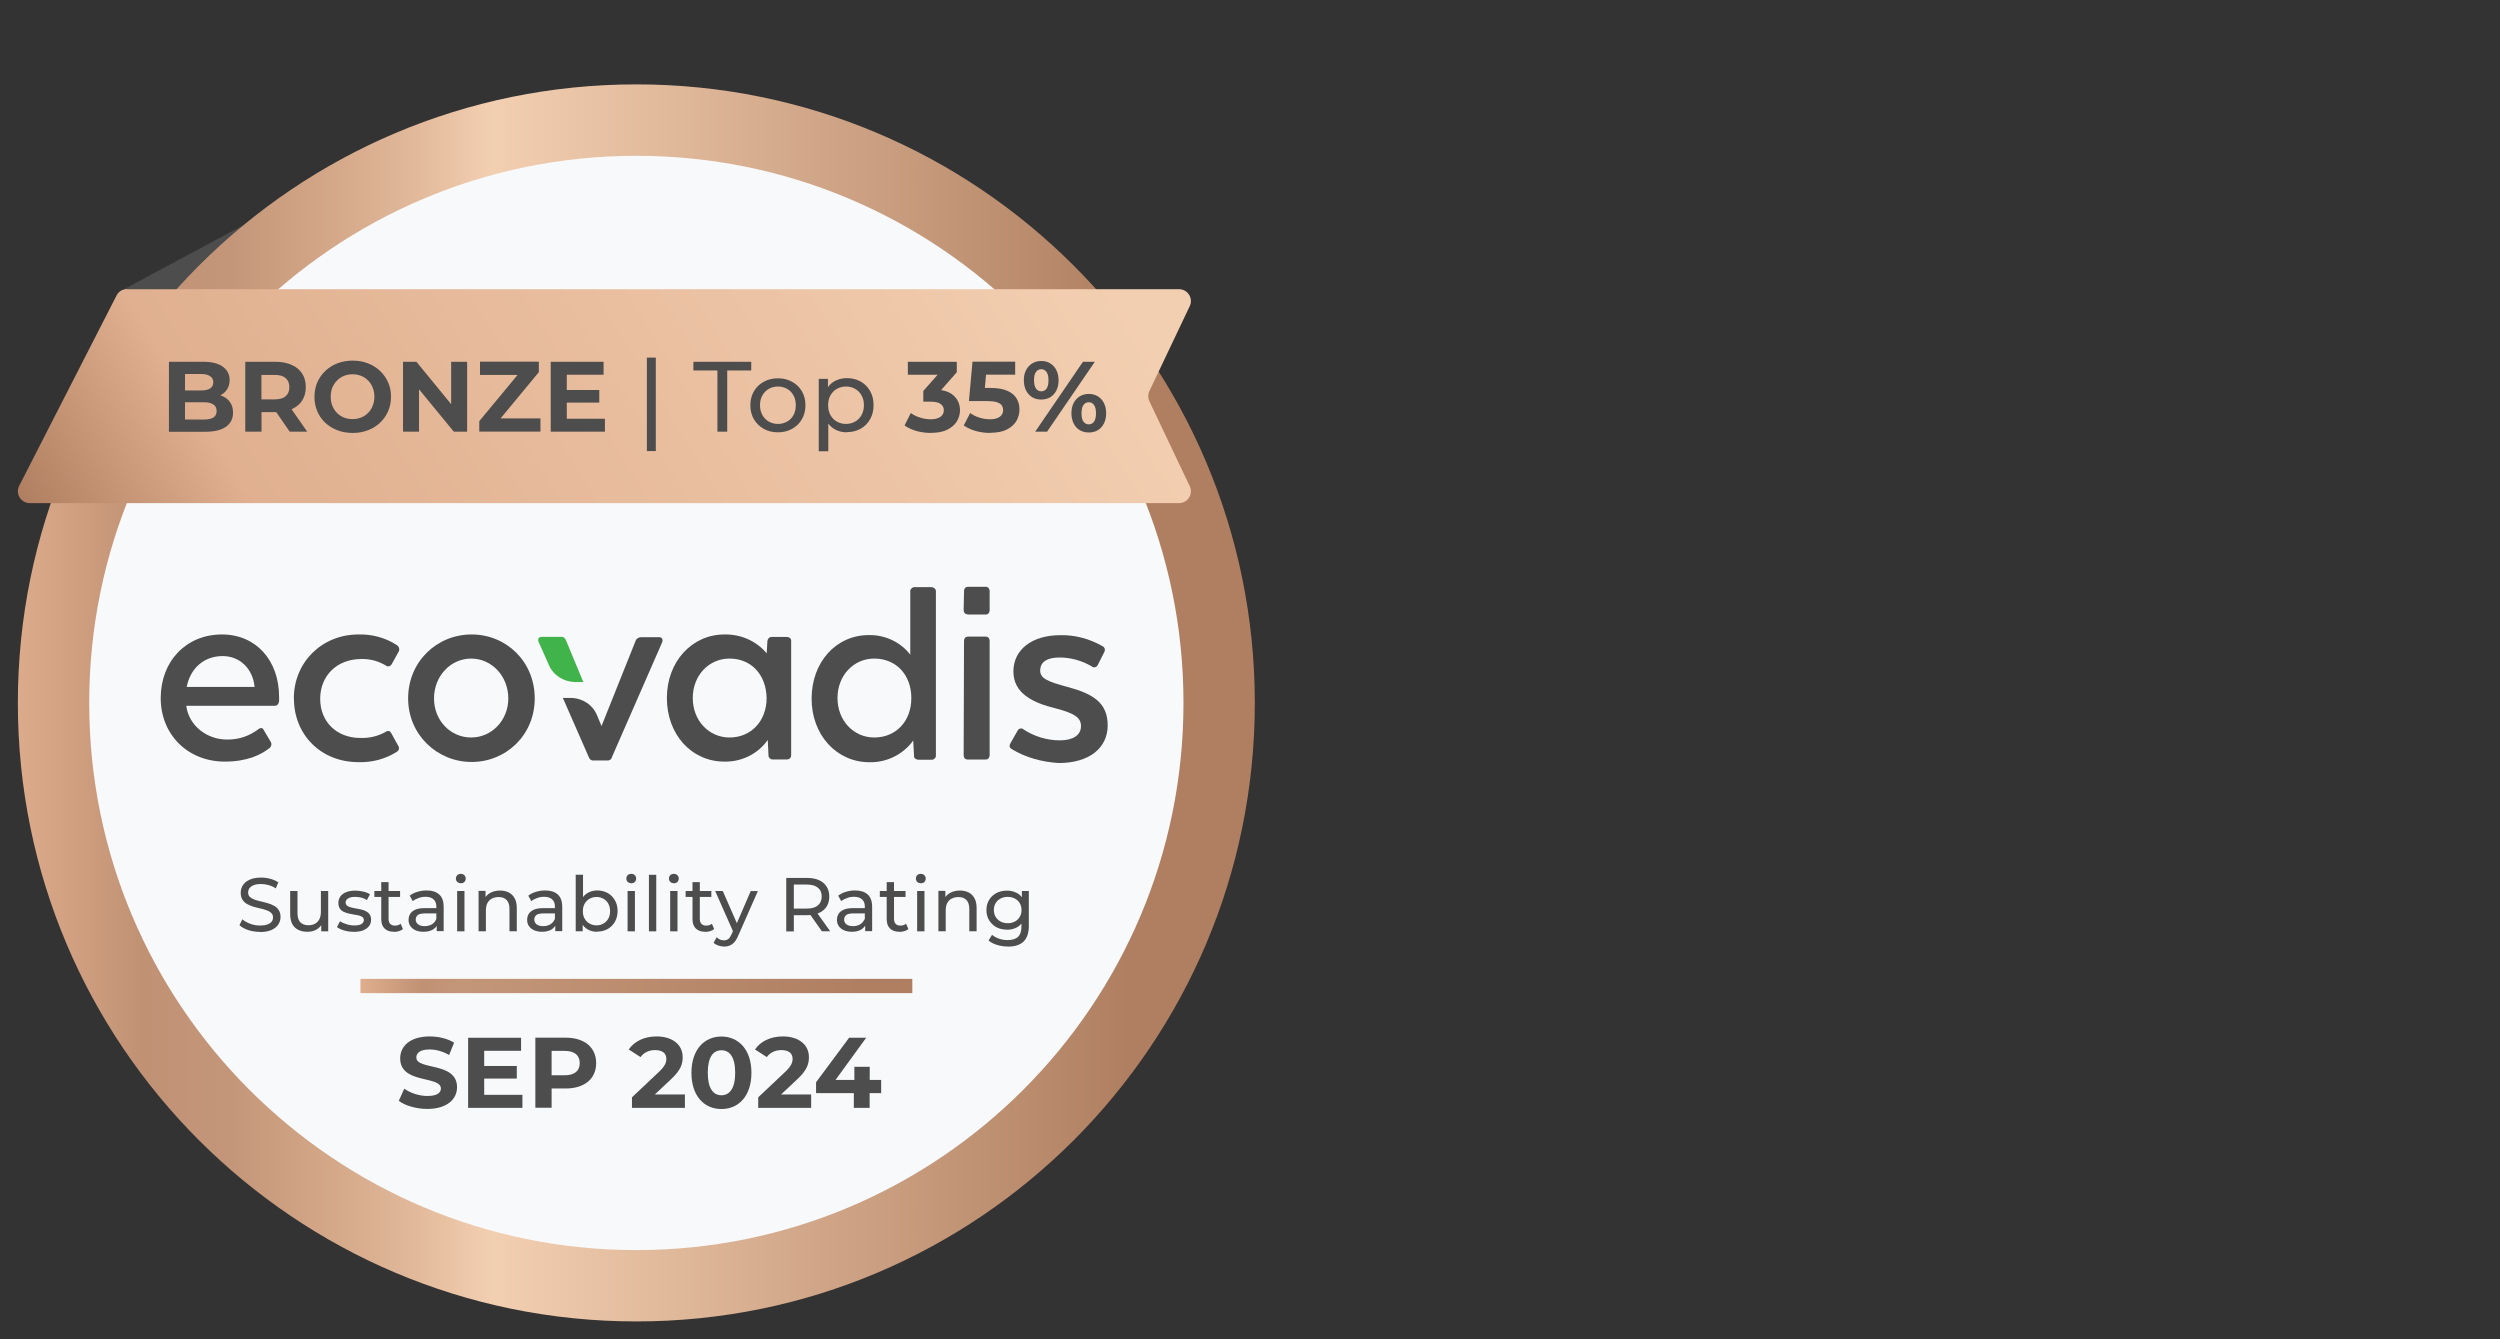
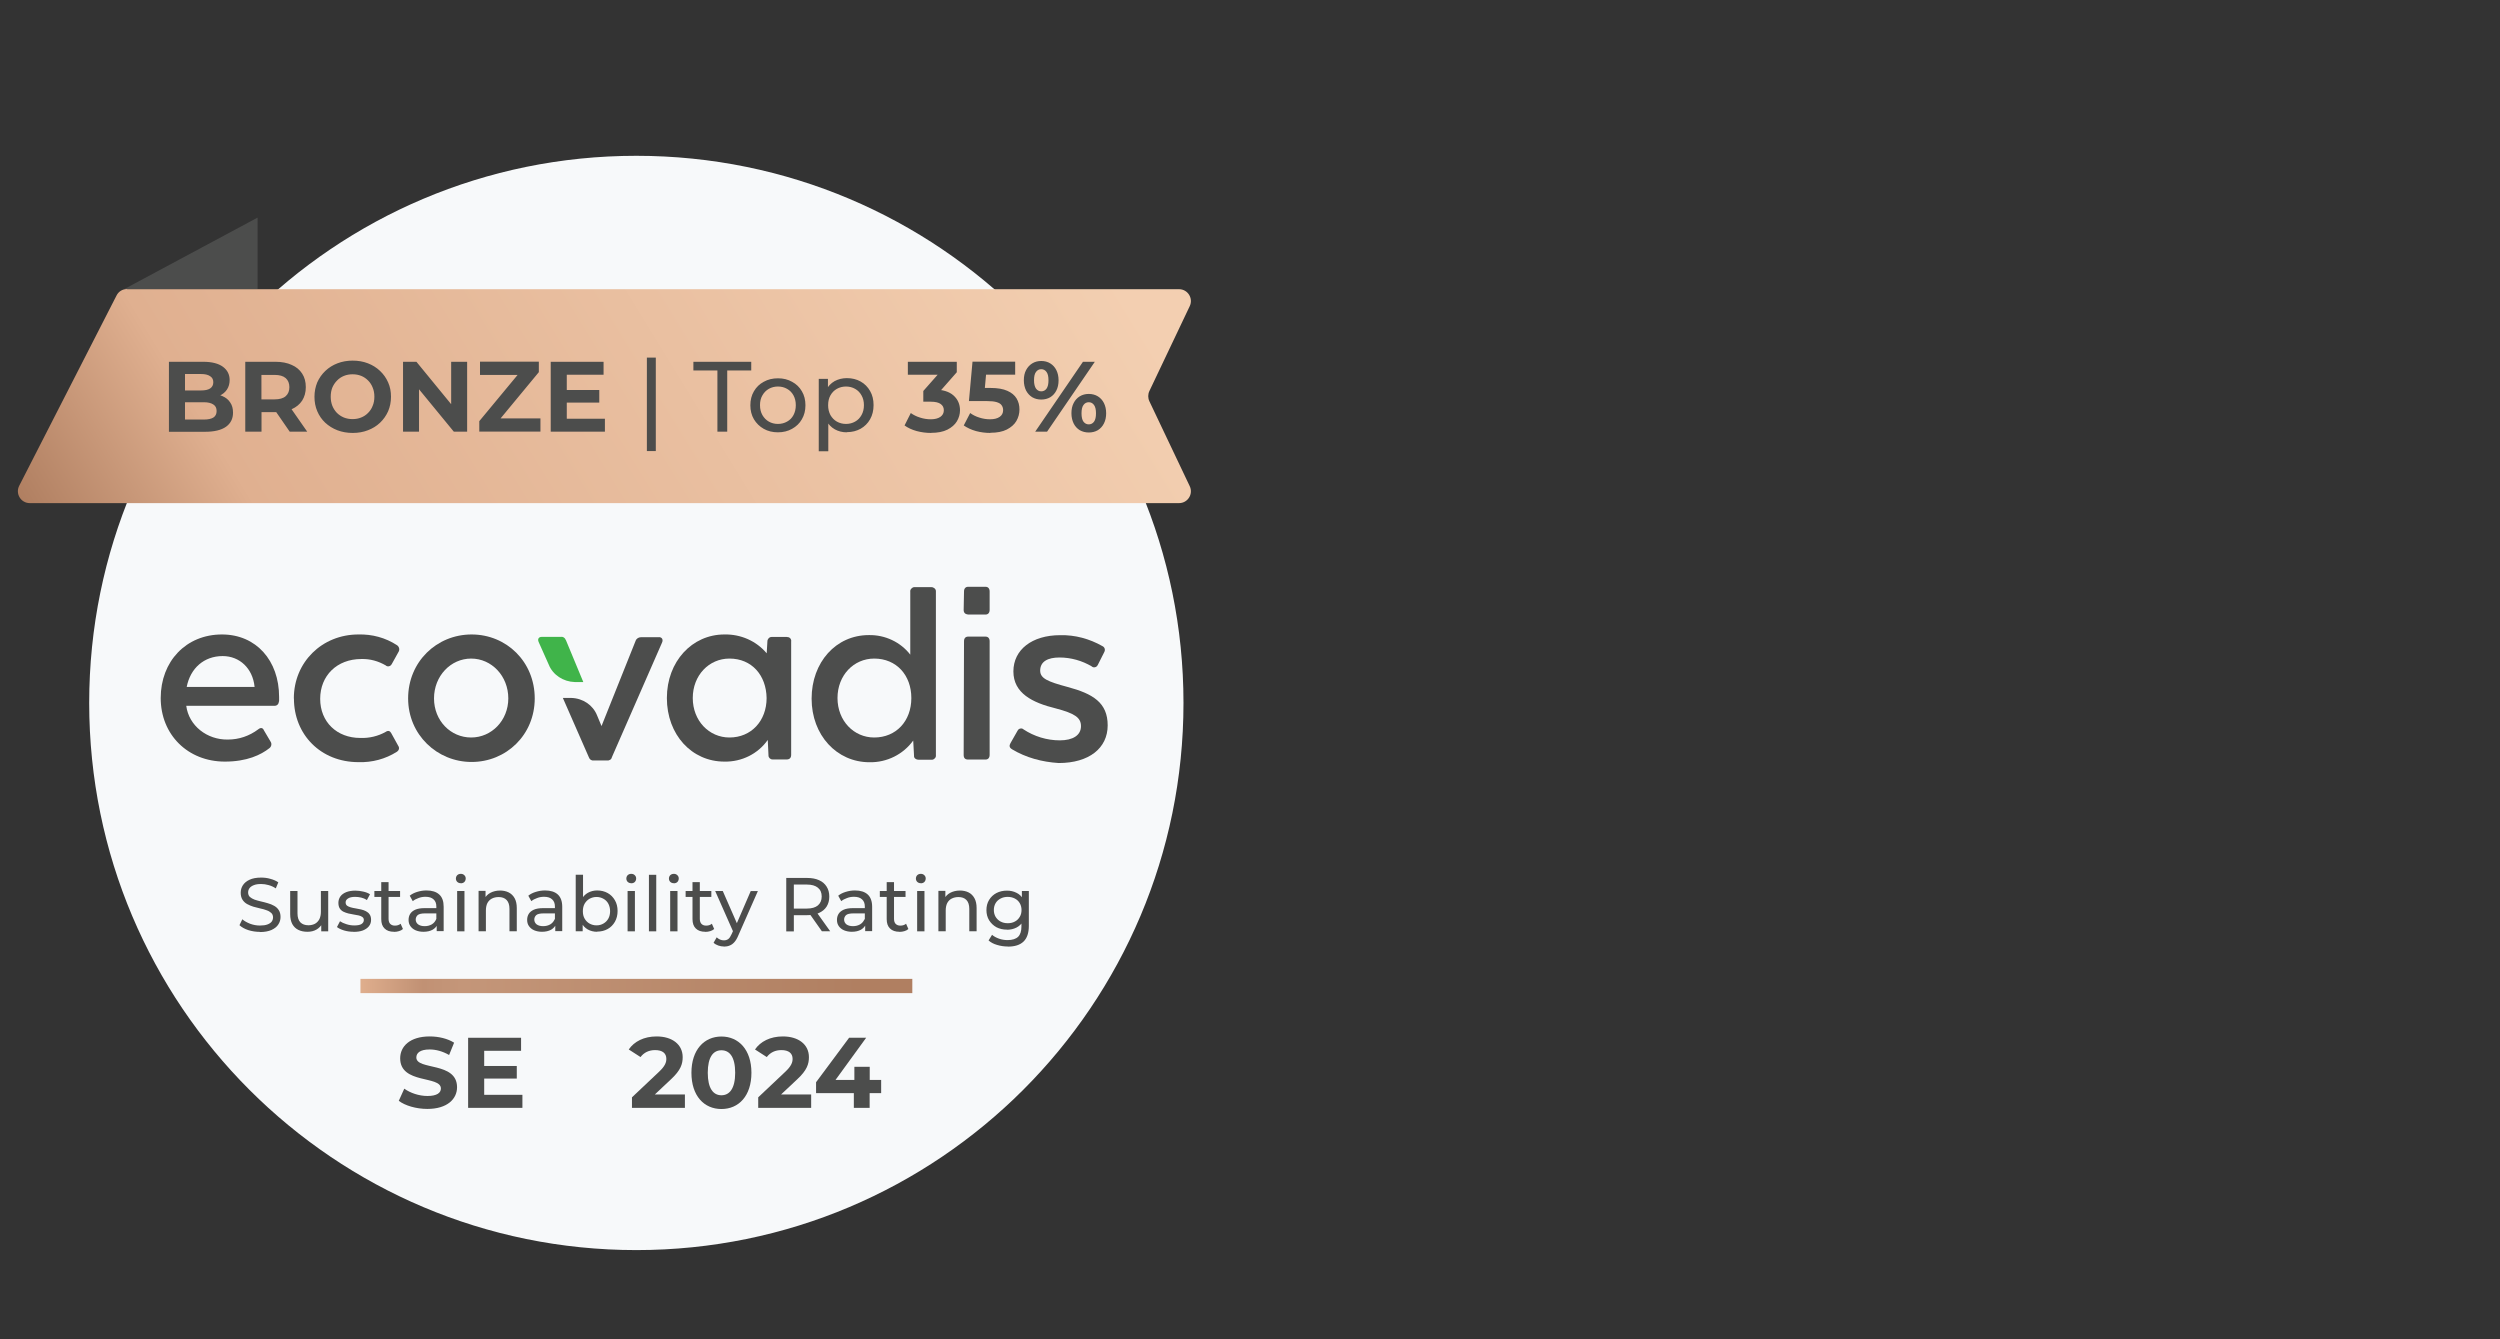
<svg xmlns="http://www.w3.org/2000/svg" id="Layer_1" data-name="Layer 1" viewBox="0 0 280 150">
  <rect x="0" y="0" width="280" height="150" fill="#333333" stroke="none" />
  <defs>
    <style> .cls-1 { fill: #f7f9fa; } .cls-2 { fill: #40b44a; } .cls-3 { fill: url(#linear-gradient-2); } .cls-4 { fill: #4c4d4c; } .cls-5 { fill: none; } .cls-6 { clip-path: url(#clippath-1); } .cls-7 { fill: url(#linear-gradient); } .cls-8 { fill: url(#New_Gradient_Swatch_1); } .cls-9 { clip-path: url(#clippath); } </style>
    <clipPath id="clippath">
-       <path class="cls-5" d="M2,78.73c0,38.26,31.01,69.27,69.27,69.27s69.27-31.01,69.27-69.27S109.53,9.45,71.27,9.45,2,40.47,2,78.73" />
-     </clipPath>
+       </clipPath>
    <linearGradient id="linear-gradient" x1="-818.65" y1="614.78" x2="-817.89" y2="614.78" gradientTransform="translate(148904.98 -111742.27) scale(181.89)" gradientUnits="userSpaceOnUse">
      <stop offset="0" stop-color="#e1b08f" />
      <stop offset=".12" stop-color="#c19174" />
      <stop offset=".19" stop-color="#c49679" />
      <stop offset=".26" stop-color="#d1a586" />
      <stop offset=".34" stop-color="#e2b99b" />
      <stop offset=".4" stop-color="#f3cfb1" />
      <stop offset=".91" stop-color="#b07f61" />
      <stop offset="1" stop-color="#b07f61" />
    </linearGradient>
    <clipPath id="clippath-1">
      <rect class="cls-5" x="40.37" y="109.63" width="61.81" height="1.6" />
    </clipPath>
    <linearGradient id="linear-gradient-2" x1="-818.36" y1="614.38" x2="-817.6" y2="614.38" gradientTransform="translate(66450.43 -49746.4) scale(81.15)" gradientUnits="userSpaceOnUse">
      <stop offset="0" stop-color="#e1b08f" />
      <stop offset=".12" stop-color="#c19174" />
      <stop offset=".19" stop-color="#c49679" />
      <stop offset=".91" stop-color="#b07f61" />
      <stop offset="1" stop-color="#b07f61" />
    </linearGradient>
    <linearGradient id="New_Gradient_Swatch_1" data-name="New Gradient Swatch 1" x1="16.51" y1="79.06" x2="121.23" y2="14.88" gradientUnits="userSpaceOnUse">
      <stop offset="0" stop-color="#b07f61" />
      <stop offset=".18" stop-color="#e0b090" />
      <stop offset=".96" stop-color="#f3cfb1" />
      <stop offset="1" stop-color="#f3cfb1" />
    </linearGradient>
  </defs>
  <polygon class="cls-4" points="28.85 24.37 13.93 32.37 28.85 32.37 28.85 24.37" />
  <g class="cls-9">
    <rect class="cls-7" x="2" y="9.45" width="138.55" height="138.55" />
  </g>
  <path class="cls-1" d="M71.27,140.01c33.84,0,61.28-27.44,61.28-61.28s-27.44-61.28-61.28-61.28S9.99,44.88,9.99,78.73s27.44,61.28,61.28,61.28" />
  <g class="cls-6">
    <rect class="cls-3" x="40.37" y="109.63" width="61.81" height="1.6" />
  </g>
  <path class="cls-4" d="M29.1,104.37c-.45,0-.89-.07-1.3-.2-.41-.14-.74-.32-.98-.55l.32-.66c.23.2.52.36.87.5.35.13.72.2,1.1.2.35,0,.63-.04.84-.12.22-.08.38-.19.48-.32.1-.14.15-.3.15-.48,0-.2-.07-.37-.2-.49-.13-.12-.3-.23-.52-.3-.21-.08-.44-.15-.7-.2-.26-.06-.51-.12-.78-.2-.26-.08-.49-.18-.71-.3-.21-.12-.38-.28-.51-.48-.13-.2-.2-.47-.2-.78s.08-.59.24-.84c.17-.26.42-.47.75-.62.34-.16.77-.24,1.3-.24.35,0,.69.04,1.03.14.34.09.64.22.89.39l-.28.68c-.25-.17-.52-.29-.81-.37-.28-.08-.56-.12-.83-.12-.34,0-.61.04-.83.13-.22.09-.38.2-.48.34-.1.14-.15.3-.15.48,0,.21.07.38.2.5.14.12.31.22.52.3.22.07.45.14.71.2.26.06.51.12.77.2.26.07.5.17.71.29.22.12.39.28.52.48.13.2.2.45.2.77s-.08.58-.25.84c-.16.26-.42.46-.77.62-.34.15-.77.23-1.3.23M34.44,104.36c-.39,0-.73-.07-1.02-.21-.29-.14-.52-.36-.68-.65-.16-.3-.24-.67-.24-1.11v-2.6h.82v2.51c0,.44.11.78.32,1,.22.22.52.33.9.33.28,0,.53-.06.74-.17.21-.12.37-.29.49-.51.11-.23.17-.5.17-.82v-2.34h.82v4.52h-.78v-1.22l.13.32c-.15.3-.37.53-.66.7s-.63.25-1,.25M39.6,104.36c-.37,0-.73-.05-1.07-.15-.33-.1-.6-.23-.79-.38l.34-.65c.19.13.43.24.72.33.28.09.57.14.87.14.38,0,.65-.05.82-.16.17-.11.26-.26.26-.45,0-.14-.05-.25-.16-.33-.1-.08-.24-.14-.41-.18-.17-.04-.35-.07-.55-.1-.2-.03-.41-.07-.61-.12-.2-.05-.39-.12-.56-.2-.17-.09-.31-.21-.41-.37-.1-.16-.15-.37-.15-.63s.08-.51.23-.72c.15-.2.37-.36.65-.47.28-.11.62-.17,1.01-.17.3,0,.59.04.9.11.31.07.56.17.75.3l-.35.65c-.2-.14-.42-.23-.64-.28-.22-.05-.44-.08-.67-.08-.36,0-.62.06-.8.18-.18.11-.27.26-.27.44,0,.15.05.27.15.36.11.08.24.14.41.19.17.05.36.09.56.12.2.03.41.07.61.12.2.05.39.11.55.2.17.09.31.2.41.36.11.15.16.36.16.61,0,.27-.08.51-.24.71-.16.2-.38.35-.67.47-.29.11-.64.16-1.04.16M44.13,104.36c-.46,0-.81-.12-1.06-.37-.25-.24-.37-.59-.37-1.05v-4.14h.82v4.11c0,.24.06.43.18.56.13.13.3.2.53.2.26,0,.47-.07.64-.21l.26.59c-.12.11-.27.19-.45.24-.17.05-.35.08-.54.08M41.93,99.79h2.88v.67h-2.88v-.67ZM48.91,104.3v-.96l-.04-.18v-1.63c0-.35-.1-.61-.31-.8-.2-.19-.5-.29-.9-.29-.27,0-.53.04-.78.14-.26.09-.47.2-.65.35l-.34-.61c.23-.19.51-.33.84-.43.33-.1.67-.16,1.03-.16.62,0,1.1.15,1.43.45.34.3.5.76.5,1.38v2.73h-.78ZM47.43,104.36c-.34,0-.63-.06-.89-.17-.25-.11-.44-.27-.58-.47-.14-.2-.2-.43-.2-.69s.06-.47.17-.66c.12-.2.31-.36.57-.48.27-.12.62-.18,1.07-.18h1.43v.59h-1.4c-.41,0-.68.07-.83.2-.14.14-.21.3-.21.49,0,.22.09.4.27.54.18.13.42.2.73.2s.57-.07.8-.2c.23-.14.4-.34.5-.6l.16.56c-.11.27-.3.48-.57.64-.27.15-.62.23-1.03.23M51.2,99.79h.82v4.52h-.82v-4.52ZM51.61,98.92c-.16,0-.29-.05-.4-.15-.1-.1-.15-.23-.15-.37s.05-.28.15-.38c.11-.1.24-.15.4-.15s.29.05.39.15c.11.1.16.22.16.37s-.05.28-.15.39c-.1.1-.24.15-.4.15M56,99.74c.37,0,.69.07.97.21.28.14.51.36.67.65.16.29.24.66.24,1.1v2.6h-.82v-2.51c0-.44-.11-.77-.32-.99-.21-.22-.51-.33-.89-.33-.29,0-.54.06-.76.17-.21.11-.38.28-.5.5-.11.22-.17.5-.17.83v2.33h-.82v-4.52h.78v1.22l-.13-.32c.15-.3.38-.53.68-.69.31-.16.66-.25,1.07-.25M62.19,104.3v-.96l-.04-.18v-1.63c0-.35-.1-.61-.31-.8-.2-.19-.5-.29-.9-.29-.27,0-.53.04-.78.14-.26.09-.47.2-.65.35l-.34-.61c.23-.19.51-.33.84-.43.33-.1.67-.16,1.03-.16.62,0,1.1.15,1.43.45.33.3.5.76.5,1.38v2.73h-.78ZM60.71,104.36c-.34,0-.63-.06-.89-.17-.25-.11-.44-.27-.58-.47-.14-.2-.2-.43-.2-.69s.06-.47.17-.66c.12-.2.31-.36.57-.48.27-.12.62-.18,1.07-.18h1.43v.59h-1.4c-.41,0-.69.07-.83.2-.14.14-.21.3-.21.49,0,.22.09.4.26.54.18.13.42.2.73.2s.57-.07.8-.2c.23-.14.4-.34.5-.6l.16.56c-.11.27-.3.48-.57.64-.27.15-.62.23-1.03.23M66.88,104.36c-.39,0-.74-.09-1.05-.26-.31-.18-.55-.43-.73-.78-.18-.34-.26-.77-.26-1.28s.09-.94.27-1.28c.19-.34.43-.6.74-.77.31-.17.66-.26,1.03-.26.44,0,.84.1,1.18.29.34.19.61.46.81.81.2.34.3.74.3,1.2s-.1.86-.3,1.21c-.2.35-.47.62-.81.81-.34.19-.73.29-1.18.29M64.48,104.3v-6.33h.82v3.01l-.09,1.05.05,1.05v1.22h-.78ZM66.81,103.64c.29,0,.55-.07.77-.2.23-.13.42-.32.55-.55.14-.25.2-.53.2-.84s-.07-.6-.2-.84c-.13-.24-.31-.42-.55-.55-.23-.13-.49-.2-.77-.2s-.54.07-.78.2c-.23.13-.41.32-.55.55-.13.23-.2.51-.2.84s.06.6.2.84c.14.24.32.42.55.55.23.13.49.2.78.2M70.29,99.79h.82v4.52h-.82v-4.52ZM70.7,98.92c-.16,0-.29-.05-.4-.15-.1-.1-.15-.23-.15-.37s.05-.28.15-.38c.11-.1.24-.15.4-.15s.29.05.39.15c.11.1.16.22.16.37s-.05.28-.15.39c-.1.1-.24.15-.4.15M72.68,97.98h.82v6.33h-.82v-6.33ZM75.06,99.79h.82v4.52h-.82v-4.52ZM75.47,98.92c-.16,0-.29-.05-.4-.15-.1-.1-.15-.23-.15-.37s.05-.28.15-.38c.11-.1.24-.15.4-.15s.29.05.39.15c.11.1.16.22.16.37s-.05.28-.15.39c-.1.1-.24.15-.4.15M78.99,104.36c-.45,0-.81-.12-1.06-.37-.25-.24-.37-.59-.37-1.05v-4.14h.82v4.11c0,.24.06.43.18.56.12.13.3.2.53.2.26,0,.47-.07.64-.21l.26.59c-.13.11-.28.19-.45.24-.17.05-.35.08-.54.08M76.79,99.79h2.88v.67h-2.88v-.67ZM81.08,106.01c-.21,0-.43-.04-.63-.11-.2-.07-.38-.17-.53-.31l.35-.61c.11.11.24.19.37.25.14.06.28.09.43.09.2,0,.36-.05.5-.15.13-.1.25-.28.37-.55l.28-.62.09-.1,1.77-4.1h.8l-2.19,4.97c-.13.32-.28.57-.44.75-.16.18-.34.31-.53.38-.19.08-.41.12-.64.12M82.16,104.45l-2.06-4.66h.85l1.76,4.02-.55.64ZM88.06,104.3v-5.97h2.33c.52,0,.97.08,1.34.25.37.16.65.4.85.72.2.31.3.68.3,1.12s-.1.8-.3,1.12c-.2.31-.48.54-.85.71-.37.17-.82.25-1.34.25h-1.86l.38-.39v2.21h-.85ZM92.05,104.3l-1.52-2.16h.91l1.54,2.16h-.93ZM88.91,102.18l-.38-.42h1.83c.55,0,.96-.12,1.24-.35.28-.24.43-.57.43-1s-.14-.76-.43-.99c-.28-.23-.69-.35-1.24-.35h-1.83l.38-.43v3.53ZM96.9,104.3v-.96l-.04-.18v-1.63c0-.35-.1-.61-.31-.8-.2-.19-.5-.29-.9-.29-.27,0-.53.04-.78.14-.25.09-.47.2-.65.35l-.34-.61c.23-.19.51-.33.84-.43.33-.1.67-.16,1.03-.16.62,0,1.1.15,1.43.45.33.3.5.76.5,1.38v2.73h-.77ZM95.41,104.36c-.33,0-.63-.06-.89-.17-.25-.11-.44-.27-.58-.47-.14-.2-.2-.43-.2-.69s.06-.47.17-.66c.12-.2.31-.36.57-.48.27-.12.62-.18,1.07-.18h1.43v.59h-1.4c-.41,0-.69.07-.83.2-.14.14-.21.3-.21.49,0,.22.09.4.26.54.18.13.42.2.73.2s.57-.07.8-.2c.23-.14.4-.34.5-.6l.16.56c-.11.27-.3.48-.57.64-.27.15-.62.23-1.03.23M100.74,104.36c-.45,0-.81-.12-1.06-.37-.25-.24-.37-.59-.37-1.05v-4.14h.82v4.11c0,.24.06.43.18.56.13.13.3.2.53.2.26,0,.47-.07.64-.21l.26.59c-.12.11-.27.19-.45.24-.17.05-.35.08-.54.08M98.54,99.79h2.88v.67h-2.88v-.67ZM102.72,99.79h.82v4.52h-.82v-4.52ZM103.13,98.92c-.16,0-.29-.05-.4-.15-.1-.1-.15-.23-.15-.37s.05-.28.15-.38c.11-.1.24-.15.4-.15s.29.05.39.15c.11.1.16.22.16.37s-.05.28-.15.39c-.1.1-.24.15-.4.15M107.51,99.74c.37,0,.69.07.97.21.28.14.5.36.66.65.16.29.24.66.24,1.1v2.6h-.82v-2.51c0-.44-.11-.77-.32-.99-.21-.22-.51-.33-.89-.33-.29,0-.54.06-.76.17-.22.11-.38.28-.5.5-.11.22-.17.5-.17.83v2.33h-.82v-4.52h.78v1.22l-.13-.32c.15-.3.38-.53.68-.69.31-.16.66-.25,1.07-.25M112.88,106.01c-.41,0-.82-.06-1.21-.18-.39-.11-.7-.28-.95-.5l.39-.63c.21.18.47.32.78.43.31.11.63.16.96.16.53,0,.93-.13,1.18-.37.25-.25.37-.63.37-1.14v-.95l.09-.9-.04-.9v-1.24h.78v3.91c0,.79-.2,1.38-.6,1.76-.4.38-.98.56-1.75.56M112.78,104.12c-.44,0-.83-.09-1.18-.27-.34-.19-.61-.45-.82-.78-.2-.33-.3-.71-.3-1.14s.1-.82.3-1.14c.2-.33.48-.59.82-.77.35-.18.74-.27,1.18-.27.39,0,.74.08,1.06.24.32.15.57.39.76.72.19.32.29.73.29,1.23s-.1.9-.29,1.22c-.19.32-.44.57-.76.73-.32.16-.67.24-1.06.24M112.87,103.4c.3,0,.57-.06.8-.19.23-.12.41-.3.54-.52.14-.22.2-.48.2-.77s-.07-.55-.2-.77c-.13-.22-.31-.39-.54-.51-.23-.12-.5-.19-.8-.19s-.57.06-.81.19c-.23.12-.42.29-.55.51-.13.22-.2.48-.2.77s.07.55.2.77c.14.22.32.4.55.52.24.13.51.19.81.19" />
  <path class="cls-4" d="M31.25,78.54c-.04.32-.21.51-.5.51h-9.89c.29,2.23,2.33,3.82,4.66,3.78,1.25,0,2.41-.4,3.41-1.15.25-.2.5-.2.63.12l.75,1.27c.16.24.08.56-.13.72-.96.76-2.53,1.51-4.99,1.51-4.16,0-7.19-3.02-7.19-7.12s2.83-7.12,6.86-7.12c3.82,0,6.4,2.91,6.4,7v.48ZM20.9,76.94h7.61v-.04c-.21-2.03-1.66-3.42-3.57-3.42-2.08,0-3.62,1.35-4.03,3.46" />
  <path class="cls-4" d="M107.93,84.55l.04-12.74c0-.32.17-.51.46-.51h1.95c.29,0,.46.2.46.51v12.74c0,.32-.17.52-.46.52h-1.95c-.33,0-.5-.16-.5-.52" />
  <path class="cls-4" d="M107.93,68.31l.04-2.07c0-.32.17-.52.46-.52h1.95c.29,0,.46.2.46.52v2.07c0,.32-.17.52-.46.52h-1.95c-.33-.04-.5-.2-.5-.52" />
  <path class="cls-4" d="M113.34,83.91c-.29-.16-.33-.4-.17-.67l.79-1.39c.08-.2.33-.32.54-.24.04,0,.08.04.13.08,1.2.79,2.62,1.23,4.07,1.23s2.37-.56,2.37-1.59c0-.96-.7-1.43-2.83-1.99-2.62-.64-4.74-1.71-4.74-4.14s2.08-4.06,5.24-4.06c1.66-.04,3.28.4,4.74,1.23.25.12.33.4.21.64,0,.04-.04.04-.04.08l-.7,1.39c-.08.2-.33.32-.54.24-.04,0-.08-.04-.13-.08-1.08-.64-2.33-1-3.62-1s-2.16.44-2.16,1.47c0,.87.83,1.23,3.07,1.83,2.83.76,4.49,1.75,4.49,4.3s-2.08,4.22-5.49,4.22c-1.87-.12-3.66-.6-5.24-1.55" />
  <path class="cls-4" d="M32.91,78.22c0-4.06,3.16-7.16,7.23-7.16,1.54-.04,3.03.36,4.32,1.2.25.16.34.51.17.76l-.75,1.35c-.09.2-.33.32-.54.24-.04,0-.08-.04-.13-.08-.83-.48-1.75-.75-2.74-.72-2.74,0-4.61,1.87-4.61,4.46s1.87,4.38,4.49,4.38c1,.04,1.99-.2,2.83-.67.29-.2.5-.12.63.12l.79,1.43c.17.24.09.52-.17.68-1.25.79-2.74,1.2-4.28,1.15-4.24,0-7.23-3.1-7.23-7.12" />
  <path class="cls-4" d="M45.71,78.22c0-4.1,3.2-7.16,7.11-7.16s7.07,3.06,7.07,7.16-3.2,7.12-7.07,7.12-7.11-3.06-7.11-7.12M56.93,78.22c0-2.51-1.87-4.46-4.16-4.46s-4.16,1.95-4.16,4.46,1.87,4.38,4.16,4.38,4.16-1.91,4.16-4.38" />
  <path class="cls-4" d="M88.61,71.81v12.74c0,.32-.17.51-.5.51h-1.58c-.25,0-.46-.2-.46-.44v-.04l-.08-1.71c-1.08,1.55-2.91,2.47-4.86,2.43-3.66,0-6.44-3.02-6.44-7.12s2.83-7.12,6.44-7.12c1.83-.04,3.57.72,4.74,2.11l.08-1.35c0-.24.21-.48.46-.48h1.71c.28,0,.5.16.5.47M85.86,78.18c-.04-2.55-1.66-4.42-4.16-4.42-2.29,0-4.11,1.87-4.11,4.42s1.83,4.42,4.11,4.42c2.45,0,4.16-1.87,4.16-4.42" />
  <path class="cls-4" d="M104.82,66.24v18.34c.04.24-.17.48-.41.51h-1.54c-.25,0-.5-.16-.5-.4v-.08l-.09-1.67c-1.12,1.55-2.95,2.47-4.9,2.43-3.66,0-6.48-3.03-6.48-7.12s2.74-7.12,6.4-7.12c1.83-.04,3.57.79,4.65,2.19v-7.04c-.04-.24.17-.48.41-.52h1.96c.25,0,.5.2.5.44v.04ZM102.07,78.18c0-2.55-1.66-4.42-4.16-4.42-2.29,0-4.11,1.87-4.11,4.42s1.83,4.42,4.11,4.42c2.45,0,4.16-1.83,4.16-4.42" />
  <path class="cls-2" d="M63.37,71.69c-.08-.24-.29-.4-.54-.36h-2.16c-.33,0-.5.24-.33.6l1.12,2.51c.46,1.15,1.62,1.91,2.91,1.95h.96l-1.95-4.7Z" />
  <path class="cls-4" d="M73.81,71.37h-2.04c-.25,0-.5.16-.58.4l-3.82,9.55-.5-1.2c-.46-1.15-1.58-1.91-2.87-1.95h-.96l2.91,6.64c.08.24.29.4.54.36h1.5c.25.04.5-.12.54-.36l5.61-12.82c.17-.35,0-.63-.33-.63" />
  <path class="cls-8" d="M14.23,32.37c-.5,0-.96.28-1.18.73L2.15,54.41c-.45.89.19,1.94,1.19,1.94h128.71c.98,0,1.62-1.02,1.2-1.9l-4.52-9.51c-.17-.36-.17-.78,0-1.14l4.52-9.51c.42-.88-.22-1.9-1.2-1.9H14.23Z" />
  <path class="cls-4" d="M18.92,48.35v-7.83h3.83c.98,0,1.72.19,2.22.56.5.37.75.87.75,1.48,0,.41-.1.77-.3,1.07-.2.3-.48.53-.83.69-.35.16-.75.25-1.21.25l.21-.46c.49,0,.93.08,1.31.25.38.16.67.39.88.71.22.31.32.7.32,1.15,0,.67-.26,1.2-.79,1.58-.53.37-1.31.56-2.34.56h-4.05ZM20.72,46.99h2.11c.47,0,.83-.08,1.06-.22.25-.16.37-.4.37-.74s-.12-.57-.37-.73c-.24-.16-.59-.25-1.06-.25h-2.25v-1.32h1.94c.44,0,.78-.07,1.01-.22.24-.16.36-.39.36-.7s-.12-.53-.36-.68c-.23-.16-.57-.24-1.01-.24h-1.8v5.1ZM27.47,48.35v-7.83h3.39c.7,0,1.31.12,1.81.35.51.22.9.55,1.17.97.28.43.41.93.41,1.52s-.14,1.08-.41,1.51c-.28.42-.67.74-1.17.96-.51.22-1.11.33-1.81.33h-2.38l.81-.79v2.98h-1.81ZM32.45,48.35l-1.96-2.84h1.94l1.98,2.84h-1.96ZM29.28,45.58l-.81-.85h2.28c.56,0,.98-.12,1.25-.36.28-.25.41-.58.41-1.01s-.14-.77-.41-1.01c-.28-.24-.69-.36-1.25-.36h-2.28l.81-.86v4.44ZM39.51,48.49c-.62,0-1.19-.1-1.72-.3-.52-.2-.98-.49-1.37-.85-.38-.36-.68-.79-.89-1.29-.21-.49-.31-1.03-.31-1.61s.11-1.12.31-1.61c.22-.49.52-.92.91-1.29.39-.37.84-.65,1.36-.85.52-.2,1.09-.3,1.7-.3s1.19.1,1.7.3c.52.2.97.48,1.36.85.39.37.69.79.91,1.29.22.49.32,1.02.32,1.61s-.11,1.12-.32,1.62c-.22.49-.52.92-.91,1.29-.38.36-.83.64-1.36.84-.51.2-1.08.3-1.69.3M39.49,46.94c.35,0,.67-.06.96-.18.3-.12.56-.29.78-.52.22-.22.4-.49.51-.79.13-.3.19-.64.19-1.02s-.06-.71-.19-1.02c-.12-.31-.29-.57-.51-.79-.22-.22-.47-.4-.77-.52-.3-.12-.62-.18-.97-.18s-.67.06-.97.18c-.29.12-.55.29-.77.52-.22.22-.4.49-.53.79-.12.31-.18.64-.18,1.02s.06.7.18,1.02c.13.31.3.57.51.79.22.22.49.4.78.52.3.12.62.18.97.18M45.14,48.35v-7.83h1.5l4.62,5.64h-.73v-5.64h1.79v7.83h-1.49l-4.63-5.64h.73v5.64h-1.79ZM53.68,48.35v-1.18l4.84-5.84.22.66h-4.98v-1.48h6.59v1.17l-4.83,5.84-.22-.66h5.23v1.48h-6.85ZM63.35,43.68h3.77v1.41h-3.77v-1.41ZM63.49,46.9h4.26v1.45h-6.07v-7.83h5.92v1.45h-4.12v4.92ZM72.45,40.05h1v10.47h-1v-10.47ZM80.35,48.35v-6.86h-2.69v-.97h6.48v.97h-2.69v6.86h-1.11ZM87.13,48.42c-.6,0-1.13-.13-1.59-.39-.46-.26-.83-.62-1.1-1.07-.27-.46-.4-.98-.4-1.57s.13-1.11.4-1.57c.27-.46.63-.81,1.1-1.06.46-.26.99-.39,1.59-.39s1.12.13,1.58.39c.47.25.84.61,1.1,1.06.27.45.4.97.4,1.57s-.13,1.11-.4,1.57c-.26.46-.63.81-1.1,1.07-.46.26-.99.39-1.58.39M87.13,47.48c.38,0,.72-.09,1.02-.26.31-.17.55-.41.72-.73.17-.32.26-.69.26-1.11s-.09-.79-.26-1.1c-.17-.31-.41-.56-.72-.73-.3-.17-.64-.26-1.02-.26s-.72.09-1.02.26c-.3.17-.54.41-.72.73-.18.3-.27.67-.27,1.1s.09.79.27,1.11c.18.31.42.56.72.73.3.17.64.26,1.02.26M94.84,48.42c-.49,0-.94-.11-1.35-.34-.4-.23-.73-.57-.97-1.02-.24-.45-.36-1.01-.36-1.68s.12-1.23.35-1.68c.24-.45.56-.78.96-1.01.41-.22.87-.34,1.38-.34.58,0,1.1.13,1.54.38.45.25.8.61,1.06,1.06.26.45.39.97.39,1.58s-.13,1.13-.39,1.59c-.26.46-.62.81-1.06,1.06-.45.25-.96.38-1.54.38M91.7,50.53v-8.1h1.03v1.6l-.07,1.38.11,1.38v3.75h-1.07ZM94.75,47.48c.38,0,.72-.09,1.02-.26.31-.17.54-.41.72-.73.18-.32.27-.69.27-1.11s-.09-.79-.27-1.1c-.17-.31-.41-.56-.72-.73-.3-.17-.64-.26-1.02-.26s-.71.09-1.02.26c-.3.17-.54.41-.72.73-.17.3-.26.67-.26,1.1s.09.79.26,1.11c.18.31.42.56.72.73.3.17.65.26,1.02.26M104.29,48.49c-.55,0-1.09-.07-1.62-.21-.54-.15-.99-.36-1.36-.63l.7-1.39c.3.22.65.39,1.04.51.4.13.79.19,1.2.19.45,0,.81-.09,1.07-.27.26-.18.39-.43.39-.74s-.12-.53-.35-.7c-.23-.17-.6-.26-1.12-.26h-.83v-1.2l2.18-2.47.2.65h-4.11v-1.45h5.48v1.17l-2.17,2.47-.92-.53h.53c.96,0,1.69.22,2.18.65.49.43.74.99.74,1.67,0,.44-.12.85-.35,1.24-.23.38-.59.69-1.06.93-.48.24-1.09.36-1.83.36M110.93,48.49c-.55,0-1.09-.07-1.62-.21-.53-.15-.98-.36-1.37-.63l.72-1.39c.3.22.64.39,1.03.51.4.13.79.19,1.2.19.46,0,.81-.09,1.07-.27.26-.18.39-.43.39-.75,0-.2-.05-.38-.16-.54-.1-.16-.29-.28-.56-.36-.26-.08-.63-.12-1.11-.12h-2l.4-4.41h4.78v1.45h-4.13l.94-.83-.28,3.15-.94-.83h1.66c.77,0,1.4.11,1.87.32.48.21.82.5,1.04.86.22.37.32.78.32,1.24s-.12.89-.35,1.29c-.23.39-.59.7-1.07.95-.48.24-1.09.36-1.83.36M115.94,48.35l5.35-7.83h1.33l-5.35,7.83h-1.33ZM116.62,44.75c-.38,0-.72-.09-1.01-.26-.29-.18-.52-.43-.69-.75-.16-.33-.25-.71-.25-1.15s.08-.82.25-1.14c.17-.32.4-.57.69-.75.29-.18.63-.27,1.01-.27s.72.09,1.01.27c.29.18.52.43.68.75.16.32.25.7.25,1.14s-.08.82-.25,1.15c-.16.32-.39.57-.68.75-.29.17-.63.26-1.01.26M116.62,43.83c.25,0,.44-.1.59-.3.15-.21.22-.52.22-.94s-.07-.73-.22-.93c-.15-.21-.35-.31-.59-.31s-.44.1-.59.31c-.15.2-.22.51-.22.93s.08.72.22.93c.16.21.35.31.59.31M121.94,48.44c-.37,0-.71-.09-1.01-.26-.29-.18-.52-.43-.68-.75-.16-.33-.25-.71-.25-1.15s.08-.82.25-1.14c.16-.32.39-.57.68-.75.3-.18.63-.27,1.01-.27s.73.09,1.02.27c.29.18.52.43.68.75.16.32.25.7.25,1.14s-.08.82-.25,1.15c-.16.32-.39.57-.68.75-.29.17-.63.26-1.02.26M121.94,47.53c.25,0,.44-.1.59-.3.15-.21.22-.52.22-.94s-.07-.72-.22-.93c-.15-.21-.35-.31-.59-.31s-.44.1-.59.31c-.15.2-.22.51-.22.93s.07.73.22.94c.16.2.35.3.59.3" />
  <g>
    <path class="cls-4" d="M44.66,123.3l.62-1.37c.66.48,1.65.82,2.59.82,1.08,0,1.51-.36,1.51-.84,0-1.47-4.56-.46-4.56-3.38,0-1.33,1.08-2.45,3.31-2.45.99,0,2,.24,2.73.7l-.56,1.38c-.73-.42-1.48-.62-2.18-.62-1.08,0-1.49.4-1.49.9,0,1.45,4.56.45,4.56,3.33,0,1.31-1.09,2.43-3.33,2.43-1.24,0-2.5-.37-3.2-.91Z" />
    <path class="cls-4" d="M58.51,122.62v1.46h-6.08v-7.85h5.93v1.46h-4.13v1.7h3.65v1.41h-3.65v1.82h4.27Z" />
-     <path class="cls-4" d="M66.77,119.07c0,1.75-1.31,2.84-3.41,2.84h-1.58v2.16h-1.82v-7.85h3.4c2.1,0,3.41,1.09,3.41,2.85ZM64.93,119.07c0-.86-.56-1.37-1.67-1.37h-1.48v2.73h1.48c1.11,0,1.67-.51,1.67-1.36Z" />
    <path class="cls-4" d="M76.71,122.6v1.48h-5.93v-1.18l3.03-2.86c.7-.66.82-1.07.82-1.45,0-.62-.43-.98-1.26-.98-.67,0-1.24.26-1.63.78l-1.32-.85c.61-.89,1.7-1.46,3.12-1.46,1.75,0,2.92.9,2.92,2.32,0,.76-.21,1.46-1.31,2.48l-1.81,1.7h3.38Z" />
    <path class="cls-4" d="M77.44,120.15c0-2.59,1.44-4.06,3.36-4.06s3.36,1.47,3.36,4.06-1.42,4.06-3.36,4.06-3.36-1.47-3.36-4.06ZM82.34,120.15c0-1.78-.63-2.52-1.54-2.52s-1.53.74-1.53,2.52.63,2.52,1.53,2.52,1.54-.74,1.54-2.52Z" />
    <path class="cls-4" d="M90.85,122.6v1.48h-5.93v-1.18l3.03-2.86c.7-.66.82-1.07.82-1.45,0-.62-.43-.98-1.26-.98-.67,0-1.24.26-1.63.78l-1.32-.85c.61-.89,1.7-1.46,3.12-1.46,1.75,0,2.92.9,2.92,2.32,0,.76-.21,1.46-1.31,2.48l-1.81,1.7h3.38Z" />
    <path class="cls-4" d="M98.68,122.43h-1.28v1.65h-1.77v-1.65h-4.23v-1.22l3.7-4.98h1.91l-3.43,4.72h2.11v-1.47h1.72v1.47h1.28v1.48Z" />
  </g>
</svg>